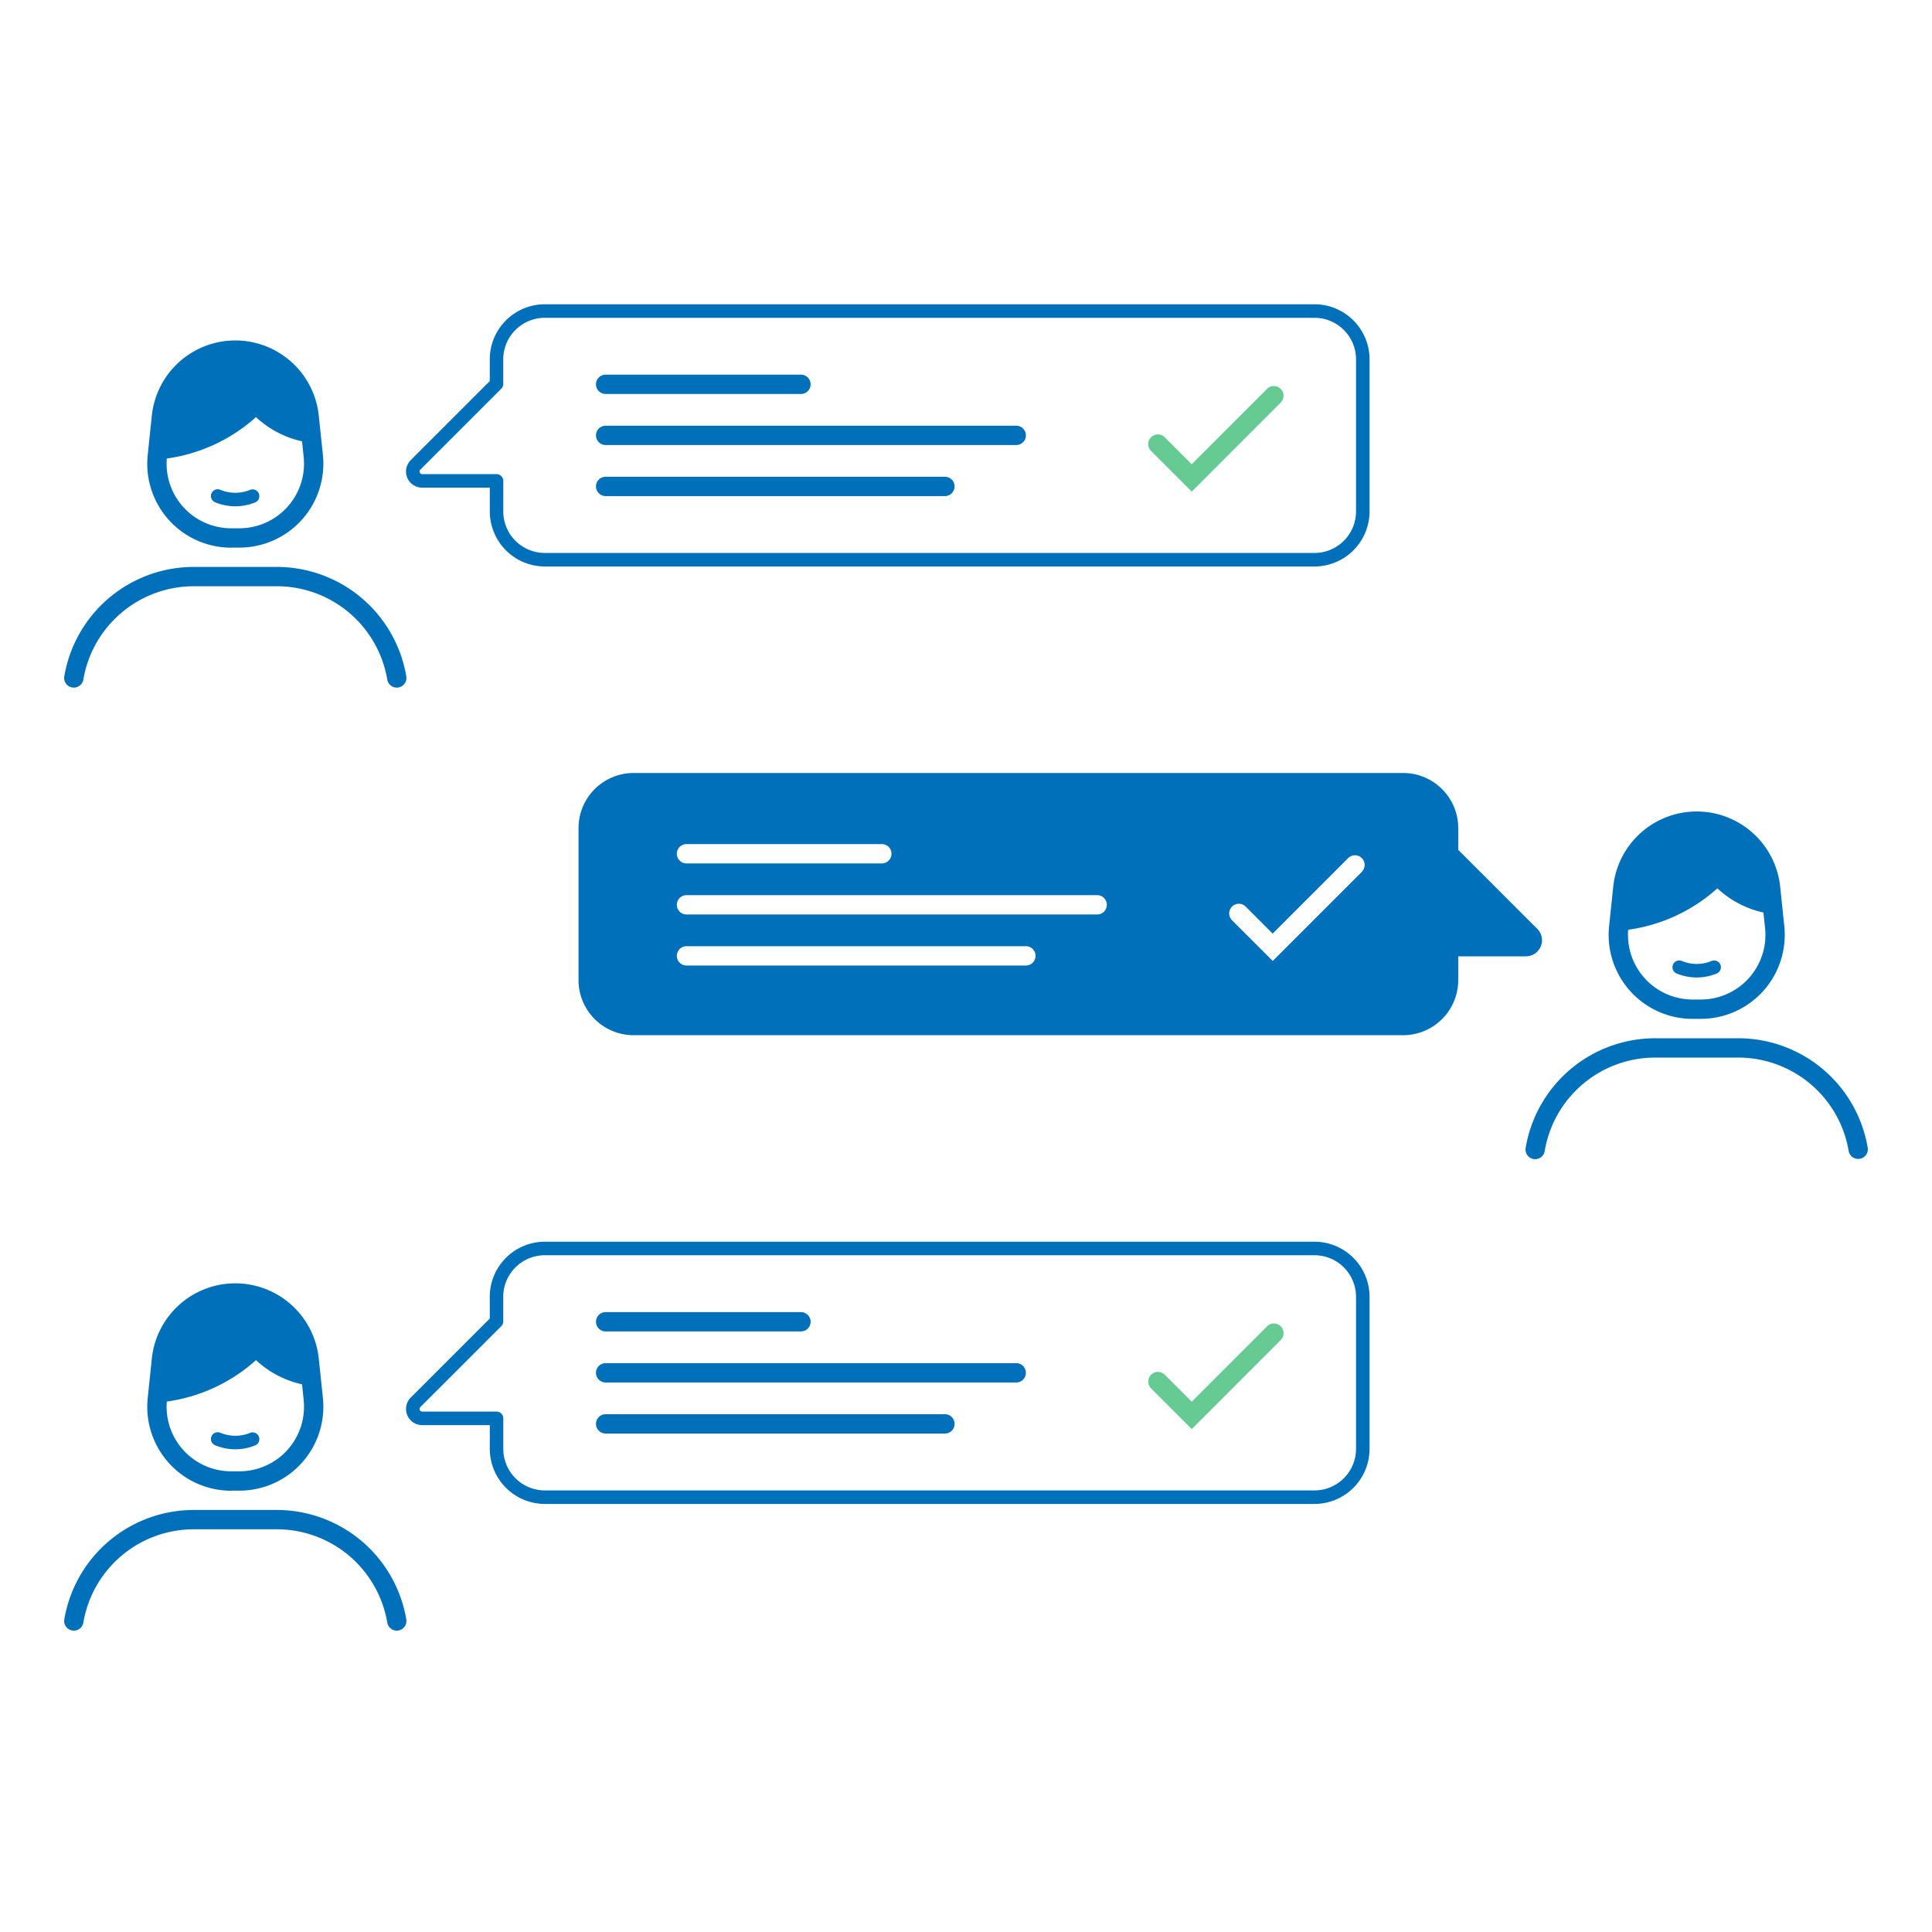
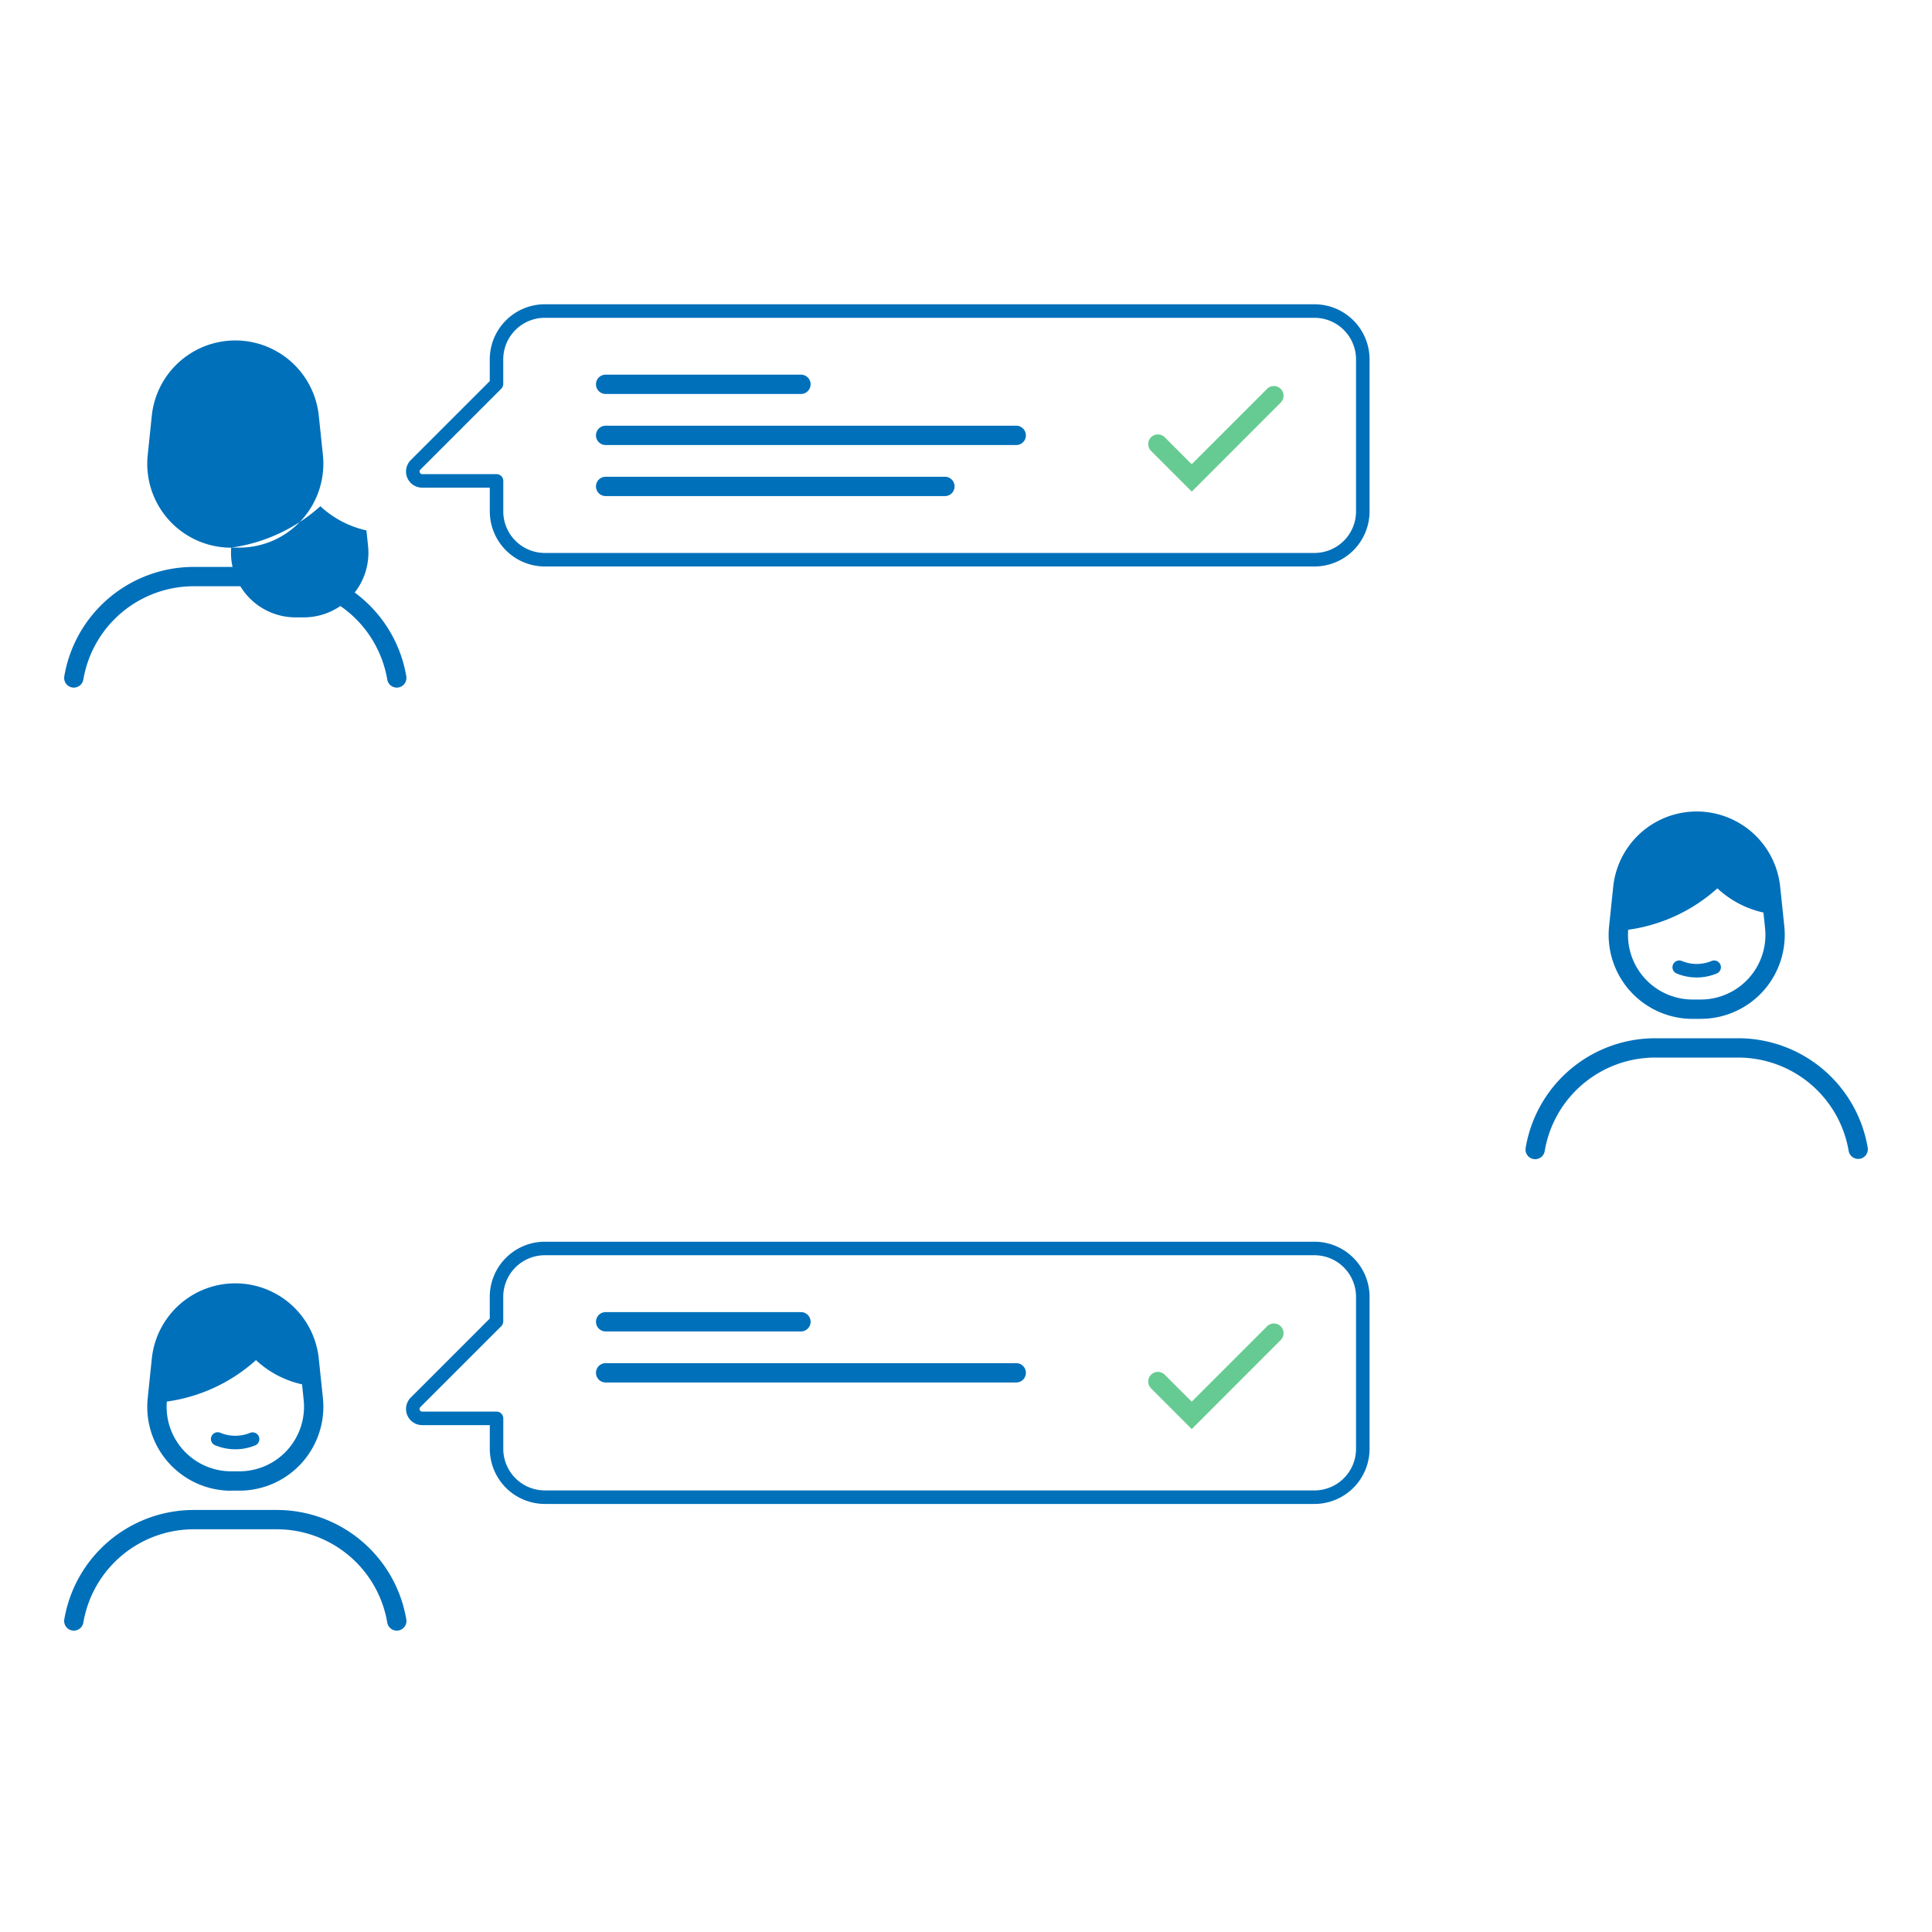
<svg xmlns="http://www.w3.org/2000/svg" viewBox="0 0 1000 1000">
  <defs>
    <style>.cls-1{fill:#66cb92;}.cls-2{fill:#0070ba;}</style>
  </defs>
  <g id="Grafik">
    <path class="cls-1" d="M616.85,739.68l-21-21a5,5,0,1,1,7.07-7.07l13.9,13.9,39-39a5,5,0,0,1,7.08,7.07Z" />
    <path class="cls-2" d="M313.48,689.15H414.57a5,5,0,1,0,0-10H313.48a5,5,0,0,0,0,10Z" />
    <path class="cls-2" d="M526,705.57H313.48a5,5,0,0,0,0,10H526a5,5,0,0,0,0-10Z" />
-     <path class="cls-2" d="M489.09,732H313.48a5,5,0,0,0,0,10H489.09a5,5,0,0,0,0-10Z" />
    <path class="cls-2" d="M680.38,642.71H282a28.54,28.54,0,0,0-28.5,28.5v11.27l-40.89,40.89a8.36,8.36,0,0,0,5.91,14.27h35v12.3a28.54,28.54,0,0,0,28.5,28.5H680.38a28.54,28.54,0,0,0,28.5-28.5V671.21A28.54,28.54,0,0,0,680.38,642.71Zm21.5,107.23a21.53,21.53,0,0,1-21.5,21.5H282a21.53,21.53,0,0,1-21.5-21.5v-15.8a3.49,3.49,0,0,0-3.5-3.5H218.56a1.36,1.36,0,0,1-1-2.32l41.92-41.91a3.54,3.54,0,0,0,1-2.48V671.21a21.53,21.53,0,0,1,21.5-21.5H680.38a21.53,21.53,0,0,1,21.5,21.5Z" />
    <path class="cls-2" d="M119.67,771.56h4.25a43.46,43.46,0,0,0,43.21-48L165,703.23a43.44,43.44,0,0,0-86.42,0L76.46,723.6a43.45,43.45,0,0,0,43.21,48ZM86.34,725.45A86.64,86.64,0,0,0,132.49,704a51.12,51.12,0,0,0,23.85,12.53l.84,8.1a33.45,33.45,0,0,1-33.26,36.92h-4.25a33.43,33.43,0,0,1-33.33-36.11Z" />
    <path class="cls-2" d="M111.42,748.09a27.16,27.16,0,0,0,20.75,0,3.5,3.5,0,0,0-2.69-6.46,20.16,20.16,0,0,1-15.37,0,3.5,3.5,0,1,0-2.69,6.46Z" />
    <path class="cls-2" d="M143.13,781.56H100.45a68,68,0,0,0-67.17,56.61,5,5,0,0,0,9.86,1.69,58,58,0,0,1,57.31-48.3h42.68a58,58,0,0,1,57.32,48.3,5,5,0,0,0,4.92,4.15,4.88,4.88,0,0,0,.85-.07,5,5,0,0,0,4.08-5.77A68,68,0,0,0,143.13,781.56Z" />
    <path class="cls-2" d="M876.08,527.35h4.25a43.45,43.45,0,0,0,43.21-48L921.42,459A43.44,43.44,0,0,0,835,459l-2.13,20.37a43.46,43.46,0,0,0,43.21,48Zm-33.33-46.11a86.67,86.67,0,0,0,46.16-21.44,51.09,51.09,0,0,0,23.84,12.53l.85,8.1a33.45,33.45,0,0,1-33.27,36.92h-4.25a33.45,33.45,0,0,1-33.33-36.11Z" />
    <path class="cls-2" d="M867.83,503.88a27.16,27.16,0,0,0,20.75,0,3.5,3.5,0,0,0-2.69-6.47,20.07,20.07,0,0,1-15.37,0,3.5,3.5,0,0,0-2.69,6.47Z" />
    <path class="cls-2" d="M966.72,594a68,68,0,0,0-67.17-56.6H856.87A68,68,0,0,0,789.7,594a5,5,0,1,0,9.85,1.7,58,58,0,0,1,57.32-48.3h42.68a58,58,0,0,1,57.31,48.3,5,5,0,0,0,4.93,4.15,5,5,0,0,0,4.93-5.85Z" />
-     <path class="cls-2" d="M119.67,283.44h4.25a43.45,43.45,0,0,0,43.21-48L165,215.11a43.45,43.45,0,0,0-86.42,0l-2.12,20.37a43.43,43.43,0,0,0,43.21,48ZM86.34,237.33a86.74,86.74,0,0,0,46.15-21.43,51.21,51.21,0,0,0,23.85,12.53l.84,8.09a33.45,33.45,0,0,1-33.26,36.92h-4.25a33.43,33.43,0,0,1-33.33-36.11Z" />
+     <path class="cls-2" d="M119.67,283.44h4.25a43.45,43.45,0,0,0,43.21-48L165,215.11a43.45,43.45,0,0,0-86.42,0l-2.12,20.37a43.43,43.43,0,0,0,43.21,48Za86.74,86.74,0,0,0,46.15-21.43,51.21,51.21,0,0,0,23.85,12.53l.84,8.09a33.45,33.45,0,0,1-33.26,36.92h-4.25a33.43,33.43,0,0,1-33.33-36.11Z" />
    <path class="cls-2" d="M111.42,260a27.16,27.16,0,0,0,20.75,0,3.5,3.5,0,0,0-2.69-6.46,20.16,20.16,0,0,1-15.37,0,3.5,3.5,0,1,0-2.69,6.46Z" />
    <path class="cls-2" d="M143.13,293.44H100.45a68,68,0,0,0-67.17,56.61,5,5,0,0,0,9.86,1.69,58,58,0,0,1,57.31-48.3h42.68a58,58,0,0,1,57.32,48.3,5,5,0,0,0,4.92,4.16,4.89,4.89,0,0,0,.85-.08,5,5,0,0,0,4.08-5.77A68,68,0,0,0,143.13,293.44Z" />
    <path class="cls-2" d="M680.38,157.49H282a28.53,28.53,0,0,0-28.5,28.5v11.27l-40.89,40.89a8.35,8.35,0,0,0,5.91,14.26h35v12.3a28.53,28.53,0,0,0,28.5,28.5H680.38a28.53,28.53,0,0,0,28.5-28.5V186A28.53,28.53,0,0,0,680.38,157.49Zm21.5,107.22a21.52,21.52,0,0,1-21.5,21.5H282a21.52,21.52,0,0,1-21.5-21.5v-15.8a3.5,3.5,0,0,0-3.5-3.5H218.56a1.36,1.36,0,0,1-1-2.31l41.92-41.92a3.53,3.53,0,0,0,1-2.47V186a21.52,21.52,0,0,1,21.5-21.5H680.38a21.52,21.52,0,0,1,21.5,21.5Z" />
    <path class="cls-2" d="M313.48,203.92H414.57a5,5,0,0,0,0-10H313.48a5,5,0,0,0,0,10Z" />
    <path class="cls-2" d="M526,220.35H313.48a5,5,0,0,0,0,10H526a5,5,0,0,0,0-10Z" />
    <path class="cls-2" d="M489.09,246.77H313.48a5,5,0,0,0,0,10H489.09a5,5,0,1,0,0-10Z" />
    <path class="cls-1" d="M616.85,254.46l-21-21a5,5,0,1,1,7.07-7.07l13.9,13.9,39-39a5,5,0,0,1,7.08,7.07Z" />
-     <path class="cls-2" d="M795.67,480.76l-40.89-40.89V428.6a28.53,28.53,0,0,0-28.5-28.5H327.94a28.53,28.53,0,0,0-28.5,28.5v78.72a28.53,28.53,0,0,0,28.5,28.5H726.28a28.53,28.53,0,0,0,28.5-28.5V495h35a8.35,8.35,0,0,0,5.91-14.26ZM355.33,436.9h101.1a5,5,0,0,1,0,10H355.33a5,5,0,0,1,0-10ZM531,499.75H355.33a5,5,0,1,1,0-10H531a5,5,0,0,1,0,10Zm36.94-26.42H355.33a5,5,0,0,1,0-10H567.89a5,5,0,0,1,0,10Zm136.88-22-46.06,46.06-21-21a5,5,0,1,1,7.07-7.07l13.9,13.9,39-39a5,5,0,1,1,7.07,7.07Z" />
  </g>
</svg>